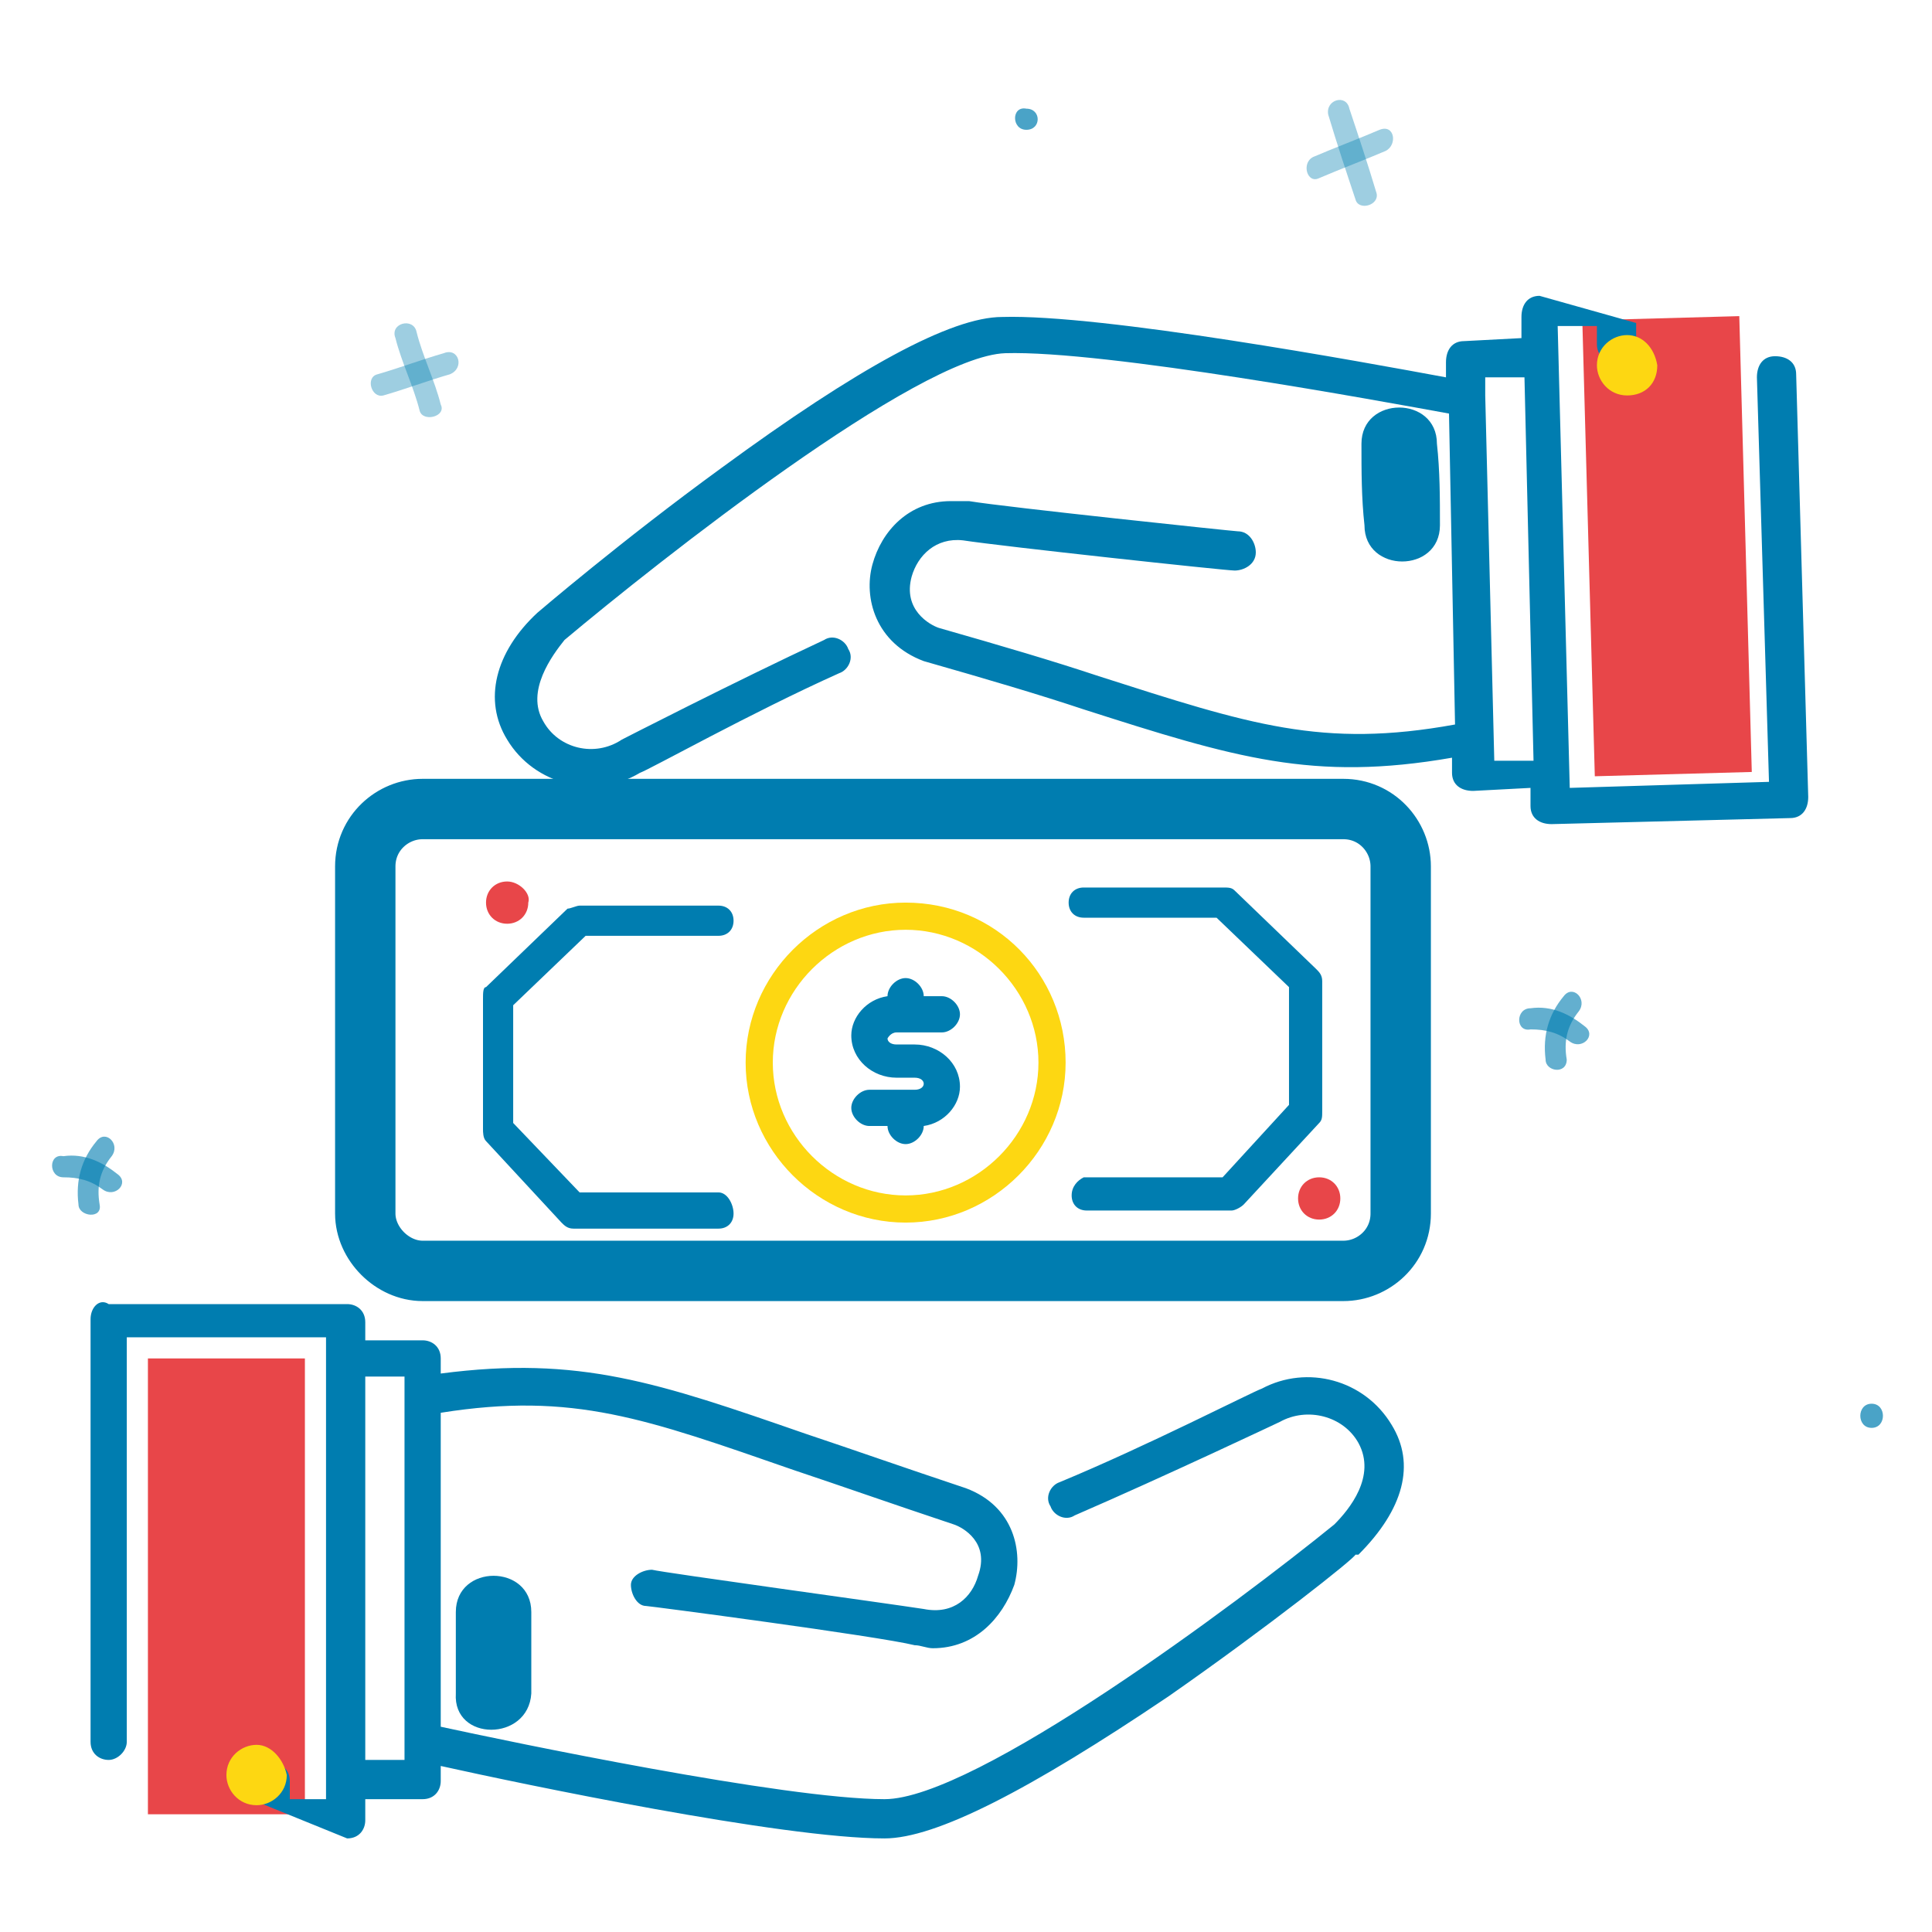
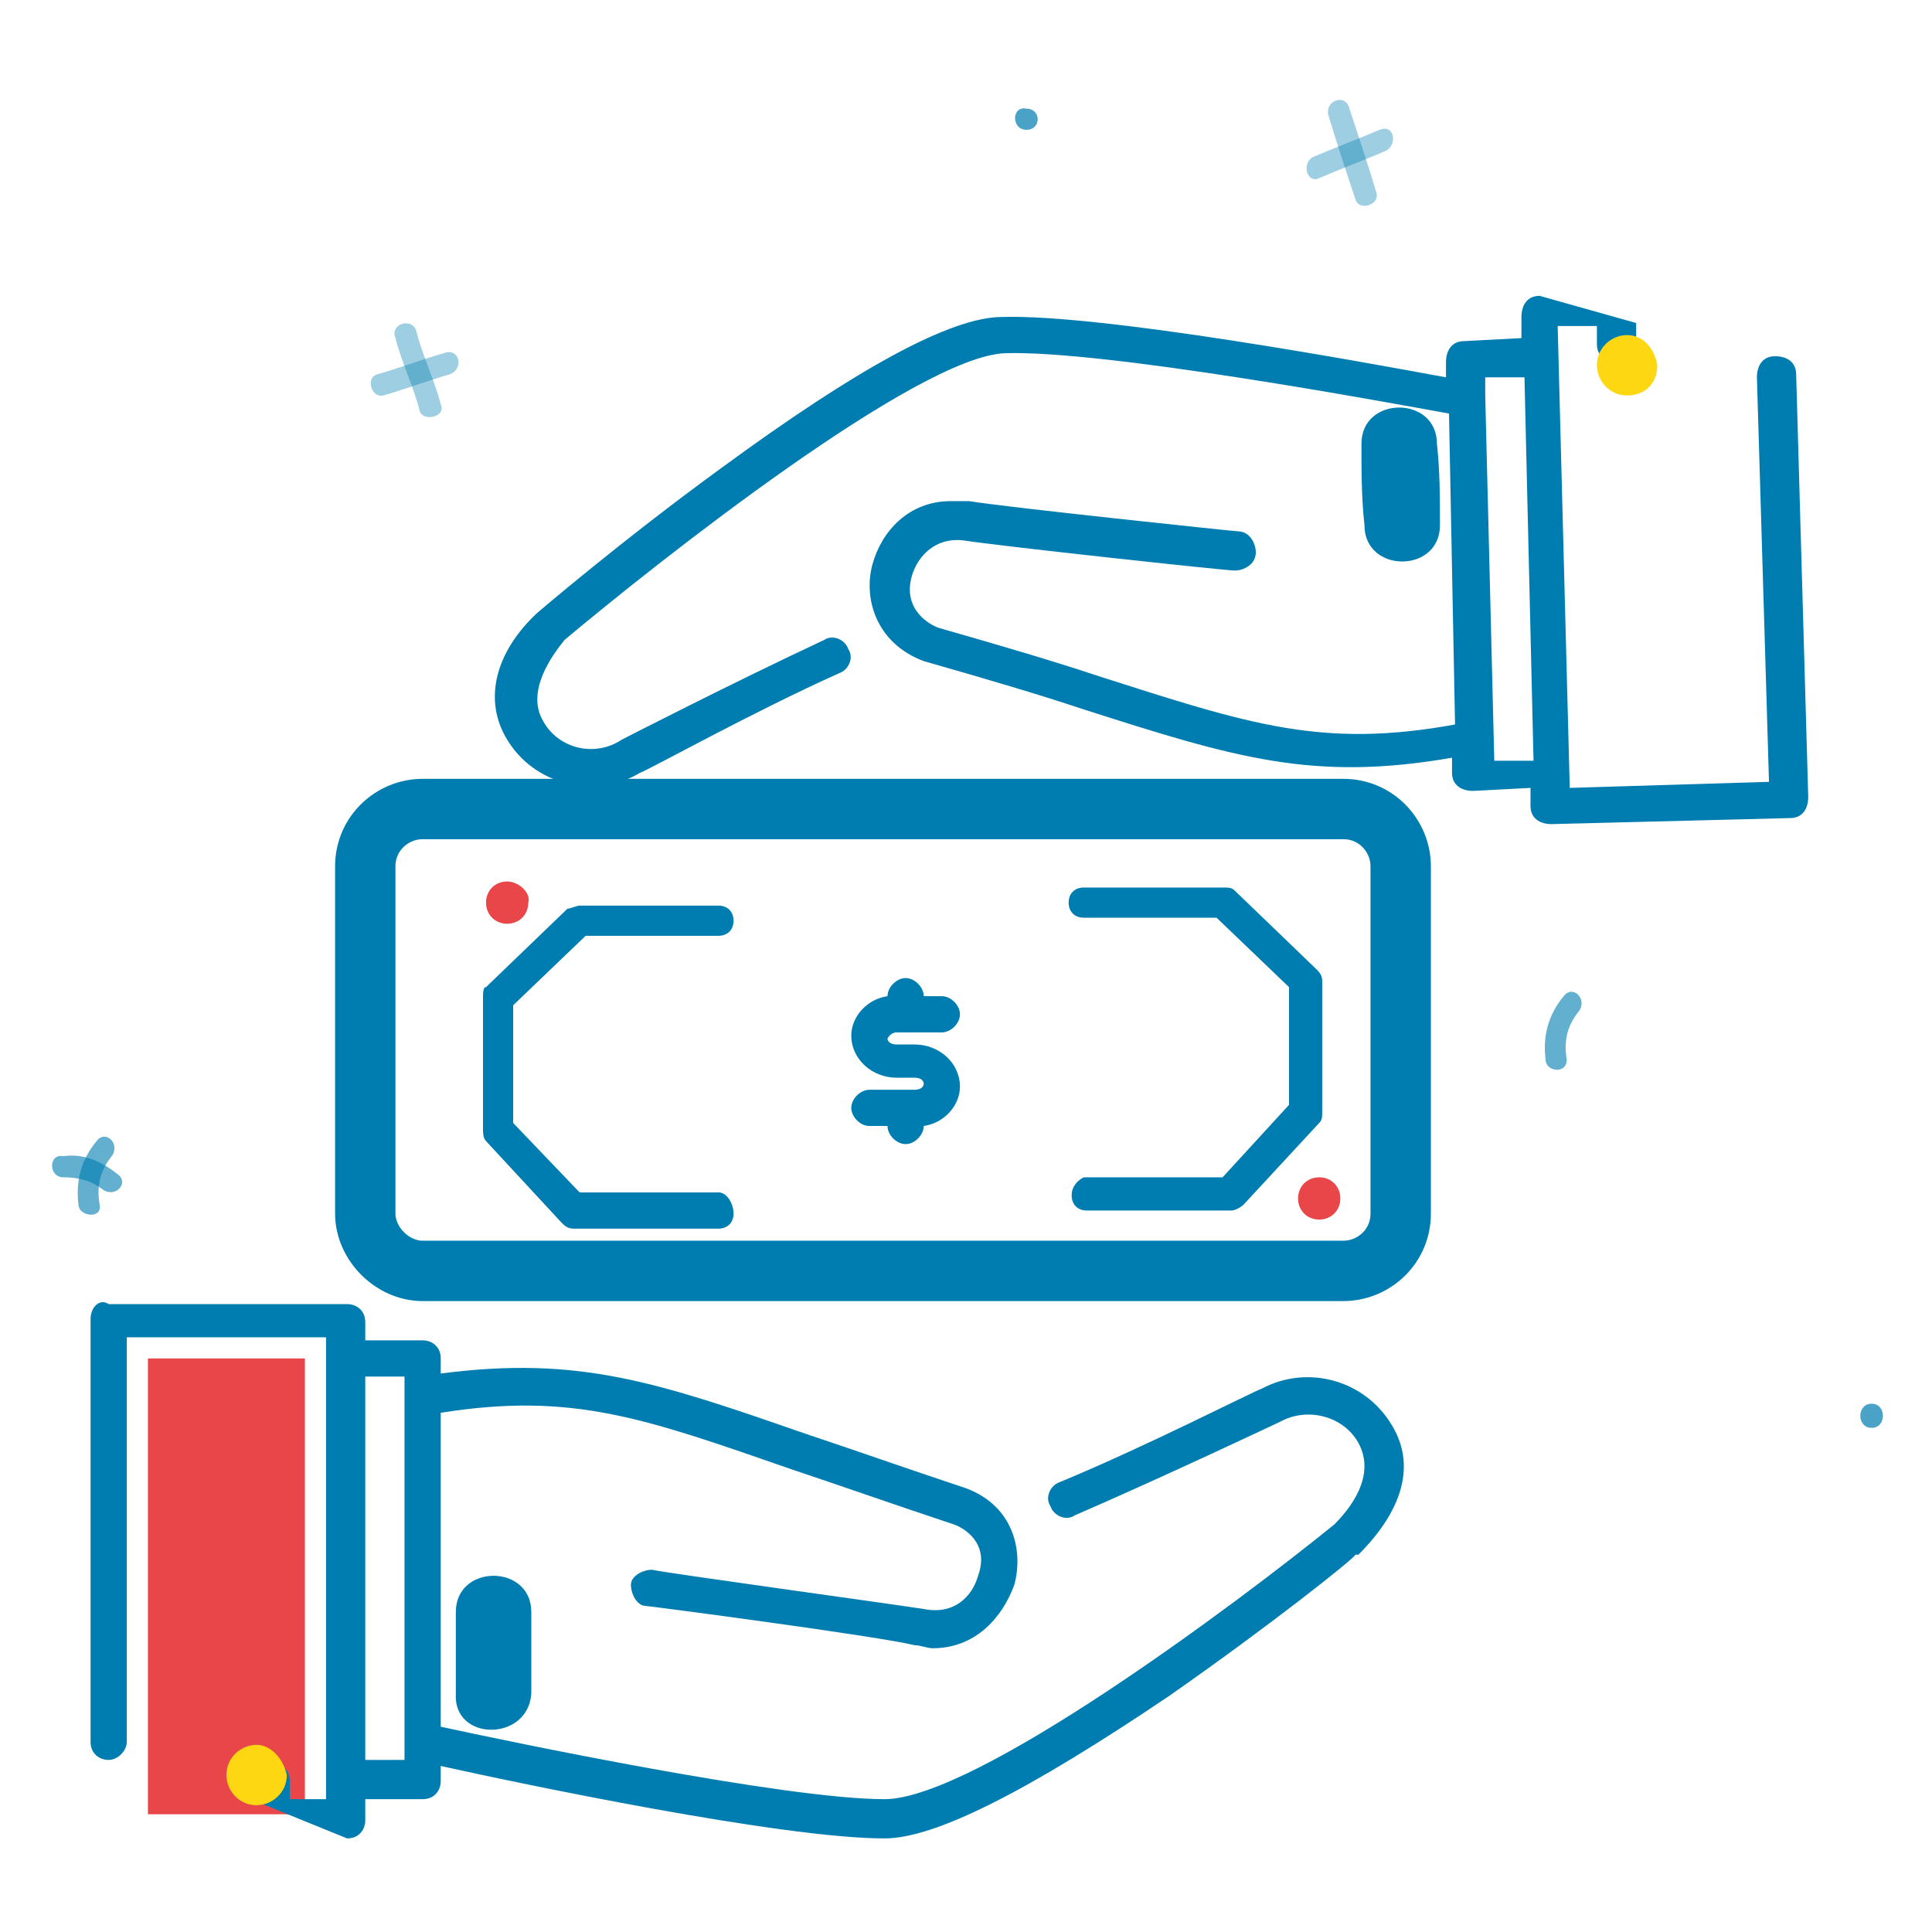
<svg xmlns="http://www.w3.org/2000/svg" version="1.1" id="Layer_1" x="0px" y="0px" viewBox="0 0 64 64" style="enable-background:new 0 0 64 64;" xml:space="preserve">
  <style type="text/css">
	.st0{opacity:0.61;}
	.st1{fill:#007db0;}
	.st2{opacity:0.71;}
	.st3{opacity:0.38;}
	.st4{fill:#E84649;}
	.st5{fill:#FDD712;}
	.st6{fill:none;stroke:#007db0;stroke-width:2;stroke-miterlimit:10;}
</style>
  <g class="st0">
    <g>
-       <path class="st1" d="M50.7,34.1c0.5,0,0.9,0.1,1.3,0.4c0.4,0.3,0.9-0.2,0.5-0.5c-0.5-0.4-1.1-0.7-1.8-0.6    C50.2,33.4,50.2,34.2,50.7,34.1L50.7,34.1z" />
-     </g>
+       </g>
  </g>
  <g class="st2">
    <g>
      <path class="st1" d="M62,47.3c0.5,0,0.5-0.8,0-0.8C61.5,46.5,61.5,47.3,62,47.3L62,47.3z" />
    </g>
  </g>
  <g class="st0">
    <g>
      <path class="st1" d="M51.9,35.1c-0.1-0.6,0-1.1,0.4-1.6c0.3-0.4-0.2-0.9-0.5-0.5c-0.5,0.6-0.7,1.3-0.6,2.1    C51.2,35.5,51.9,35.6,51.9,35.1L51.9,35.1z" />
    </g>
  </g>
  <g>
    <g class="st3">
      <g>
        <path class="st1" d="M12.7,13.1c0.7-0.2,1.5-0.5,2.2-0.7c0.5-0.2,0.3-0.9-0.2-0.7c-0.7,0.2-1.5,0.5-2.2,0.7     C12.1,12.5,12.3,13.2,12.7,13.1L12.7,13.1z" />
      </g>
    </g>
    <g class="st3">
      <g>
        <path class="st1" d="M14.6,13.4c-0.2-0.8-0.6-1.6-0.8-2.4c-0.1-0.5-0.9-0.3-0.7,0.2c0.2,0.8,0.6,1.6,0.8,2.4     C14,14,14.8,13.8,14.6,13.4L14.6,13.4z" />
      </g>
    </g>
  </g>
  <g>
    <g class="st0">
      <g>
        <path class="st1" d="M2.1,39c0.5,0,0.9,0.1,1.3,0.4c0.4,0.3,0.9-0.2,0.5-0.5c-0.5-0.4-1.1-0.7-1.8-0.6C1.6,38.2,1.6,39,2.1,39     L2.1,39z" />
      </g>
    </g>
    <g class="st0">
      <g>
        <path class="st1" d="M3.3,39.9c-0.1-0.6,0-1.1,0.4-1.6c0.3-0.4-0.2-0.9-0.5-0.5c-0.5,0.6-0.7,1.3-0.6,2.1     C2.6,40.3,3.4,40.4,3.3,39.9L3.3,39.9z" />
      </g>
    </g>
  </g>
  <g>
    <g class="st3">
      <g>
        <path class="st1" d="M43.7,5.9c0.7-0.3,1.5-0.6,2.2-0.9c0.4-0.2,0.3-0.9-0.2-0.7c-0.7,0.3-1.5,0.6-2.2,0.9     C43.1,5.4,43.3,6.1,43.7,5.9L43.7,5.9z" />
      </g>
    </g>
    <g class="st3">
      <g>
        <path class="st1" d="M45.6,6.4c-0.3-1-0.6-1.9-0.9-2.8c-0.1-0.5-0.8-0.3-0.7,0.2c0.3,1,0.6,1.9,0.9,2.8C45,7,45.7,6.8,45.6,6.4     L45.6,6.4z" />
      </g>
    </g>
  </g>
  <g class="st2">
    <g>
      <path class="st1" d="M34,4.3c0.5,0,0.5-0.7,0-0.7C33.5,3.5,33.5,4.3,34,4.3L34,4.3z" />
    </g>
  </g>
  <g>
    <rect x="4.9" y="45" class="st4" width="5.2" height="15.1" />
    <g>
      <path class="st1" d="M46.1,47.2c-0.9-1.5-2.8-2-4.3-1.2c-0.3,0.1-3.8,1.9-6.7,3.1c-0.3,0.1-0.5,0.5-0.3,0.8    c0.1,0.3,0.5,0.5,0.8,0.3c3-1.3,6.8-3.1,6.8-3.1c0,0,0,0,0,0c0.9-0.5,2.1-0.2,2.6,0.7c0.6,1.1-0.3,2.2-0.8,2.7    c-3.2,2.6-11.9,9.1-14.9,9.1c-3.3,0-12.4-1.9-14.7-2.4V46.8c4.4-0.7,6.8,0.2,11.7,1.9c1.5,0.5,3.2,1.1,5.3,1.8    c0.3,0.1,1.2,0.6,0.8,1.7c-0.2,0.7-0.8,1.3-1.8,1.1c-1.3-0.2-8.6-1.2-9-1.3c-0.3,0-0.7,0.2-0.7,0.5c0,0.3,0.2,0.7,0.5,0.7    c0.1,0,7.7,1,8.9,1.3c0.2,0,0.4,0.1,0.6,0.1c1.4,0,2.3-1,2.7-2.1c0.3-1.1,0-2.6-1.6-3.2c0,0,0,0,0,0c0,0,0,0,0,0c0,0,0,0,0,0    c0,0,0,0,0,0c-2.1-0.7-3.8-1.3-5.3-1.8c-4.9-1.7-7.5-2.6-12.1-2v-0.5c0-0.4-0.3-0.6-0.6-0.6h-1.9v-0.6c0-0.4-0.3-0.6-0.6-0.6H3.6    C3.3,43,3,43.3,3,43.7v14c0,0.4,0.3,0.6,0.6,0.6s0.6-0.3,0.6-0.6V44.3h6.6v15.3H9.6V59c0-0.4-0.3-0.6-0.6-0.6S8.3,58.6,8.3,59v0.6    l3.2,1.3c0.4,0,0.6-0.3,0.6-0.6v-0.7h1.9c0.4,0,0.6-0.3,0.6-0.6v-0.5c2.7,0.6,11.3,2.4,14.7,2.4c1.7,0,4.8-1.6,9.4-4.7    c3.3-2.3,6.2-4.6,6.2-4.7c0,0,0,0,0.1,0C46.5,50,46.9,48.5,46.1,47.2z M13.4,57.7C13.4,57.7,13.4,57.7,13.4,57.7v0.6h-1.3v0V45.6    h1.3L13.4,57.7L13.4,57.7z" />
    </g>
    <g>
      <g>
-         <path class="st1" d="M17.6,56.1c0-0.9,0-1.8,0-2.7c0-1.6-2.5-1.6-2.5,0c0,0.9,0,1.8,0,2.7C15,57.7,17.5,57.7,17.6,56.1L17.6,56.1     z" />
+         <path class="st1" d="M17.6,56.1c0-0.9,0-1.8,0-2.7c0-1.6-2.5-1.6-2.5,0c0,0.9,0,1.8,0,2.7C15,57.7,17.5,57.7,17.6,56.1z" />
      </g>
    </g>
    <g>
      <g>
-         <path class="st5" d="M30,29.9c-2.9,0-5.3,2.4-5.3,5.3c0,2.9,2.4,5.3,5.3,5.3c2.9,0,5.3-2.4,5.3-5.3S33,29.9,30,29.9z M30,39.6     c-2.4,0-4.4-2-4.4-4.4c0-2.4,2-4.4,4.4-4.4c2.4,0,4.4,2,4.4,4.4C34.4,37.6,32.4,39.6,30,39.6z" />
-       </g>
+         </g>
    </g>
    <g>
      <g>
        <path class="st1" d="M23.8,39.5h-4.6L17,37.2v-3.9l2.4-2.3h4.4c0.3,0,0.5-0.2,0.5-0.5c0-0.3-0.2-0.5-0.5-0.5h-4.6     c-0.1,0-0.3,0.1-0.4,0.1l-2.7,2.6C16,32.7,16,32.9,16,33.1v4.3c0,0.1,0,0.3,0.1,0.4l2.5,2.7c0.1,0.1,0.2,0.2,0.4,0.2h4.8     c0.3,0,0.5-0.2,0.5-0.5S24.1,39.5,23.8,39.5z" />
      </g>
    </g>
    <g>
      <g>
        <path class="st4" d="M16.8,29.2L16.8,29.2c-0.4,0-0.7,0.3-0.7,0.7c0,0.4,0.3,0.7,0.7,0.7c0.4,0,0.7-0.3,0.7-0.7     C17.6,29.6,17.2,29.2,16.8,29.2z" />
      </g>
    </g>
    <path class="st6" d="M14,42.1h30.5c1,0,1.9-0.8,1.9-1.9V28.7c0-1-0.8-1.9-1.9-1.9H14c-1,0-1.9,0.8-1.9,1.9v11.5   C12.1,41.2,13,42.1,14,42.1z" />
    <g>
      <g>
        <path class="st1" d="M30.3,34.6h-0.6c-0.2,0-0.3-0.1-0.3-0.2c0,0,0.1-0.2,0.3-0.2h1.5c0.3,0,0.6-0.3,0.6-0.6s-0.3-0.6-0.6-0.6     h-0.6c0-0.3-0.3-0.6-0.6-0.6s-0.6,0.3-0.6,0.6v0c-0.7,0.1-1.2,0.7-1.2,1.3c0,0.8,0.7,1.4,1.5,1.4h0.6c0.2,0,0.3,0.1,0.3,0.2     s-0.1,0.2-0.3,0.2h-1.5c-0.3,0-0.6,0.3-0.6,0.6s0.3,0.6,0.6,0.6h0.6c0,0.3,0.3,0.6,0.6,0.6s0.6-0.3,0.6-0.6v0     c0.7-0.1,1.2-0.7,1.2-1.3C31.8,35.2,31.1,34.6,30.3,34.6z" />
      </g>
    </g>
    <g>
      <g>
        <path class="st1" d="M35.5,39.6c0,0.3,0.2,0.5,0.5,0.5l4.8,0c0.1,0,0.3-0.1,0.4-0.2l2.5-2.7c0.1-0.1,0.1-0.2,0.1-0.4l0-4.3     c0-0.2-0.1-0.3-0.2-0.4l-2.7-2.6c-0.1-0.1-0.2-0.1-0.4-0.1l-4.6,0c-0.3,0-0.5,0.2-0.5,0.5c0,0.3,0.2,0.5,0.5,0.5l4.4,0l2.4,2.3     l0,3.9l-2.2,2.4l-4.6,0C35.7,39.1,35.5,39.3,35.5,39.6z" />
      </g>
    </g>
    <g>
      <g>
        <path class="st4" d="M43.7,39L43.7,39c-0.4,0-0.7,0.3-0.7,0.7s0.3,0.7,0.7,0.7c0.4,0,0.7-0.3,0.7-0.7S44.1,39,43.7,39z" />
      </g>
    </g>
-     <rect x="52.6" y="10.5" transform="matrix(-1 2.742000e-02 -2.742000e-02 -1 110.918 34.63)" class="st4" width="5.2" height="15.1" />
    <g>
      <g>
        <path class="st1" d="M16.8,24.5c0.9,1.5,2.9,2,4.4,1.1c0.3-0.1,3.7-2,6.6-3.3c0.3-0.1,0.5-0.5,0.3-0.8c-0.1-0.3-0.5-0.5-0.8-0.3     c-3,1.4-6.7,3.3-6.7,3.3c0,0,0,0,0,0c-0.9,0.6-2.1,0.3-2.6-0.6c-0.6-1,0.3-2.2,0.7-2.7c3.1-2.6,11.7-9.4,14.6-9.5     c3.3-0.1,12.5,1.6,14.7,2L48.2,24c-4.4,0.8-6.8,0-11.8-1.6c-1.5-0.5-3.2-1-5.3-1.6c-0.3-0.1-1.2-0.6-0.9-1.7     c0.2-0.7,0.8-1.3,1.7-1.2c1.3,0.2,8.7,1,9,1c0.3,0,0.7-0.2,0.7-0.6c0-0.3-0.2-0.7-0.6-0.7c-0.1,0-7.7-0.8-8.9-1     c-0.2,0-0.4,0-0.6,0c-1.4,0-2.3,1-2.6,2.1c-0.3,1.1,0.1,2.6,1.7,3.2c0,0,0,0,0,0c0,0,0,0,0,0c0,0,0,0,0,0c0,0,0,0,0,0     c2.1,0.6,3.8,1.1,5.3,1.6c5,1.6,7.6,2.4,12.2,1.6l0,0.5c0,0.4,0.3,0.6,0.7,0.6l1.9-0.1l0,0.6c0,0.4,0.3,0.6,0.7,0.6l7.9-0.2     c0.4,0,0.6-0.3,0.6-0.7l-0.4-14c0-0.4-0.3-0.6-0.7-0.6c-0.4,0-0.6,0.3-0.6,0.7l0.4,13.4l-6.6,0.2l-0.4-15.3l1.3,0l0,0.6     c0,0.4,0.3,0.6,0.7,0.6s0.6-0.3,0.6-0.7l0-0.6L51,9.8c-0.4,0-0.6,0.3-0.6,0.7l0,0.7l-1.9,0.1c-0.4,0-0.6,0.3-0.6,0.7l0,0.5     c-2.7-0.5-11.4-2.1-14.7-2c-1.7,0-4.8,1.7-9.3,5c-3.3,2.4-6.1,4.8-6.1,4.8c0,0,0,0,0,0C16.4,21.6,16,23.2,16.8,24.5z M49.2,13.1     C49.2,13.1,49.2,13.1,49.2,13.1l0-0.6l1.3,0l0,0l0.3,12.7l-1.3,0L49.2,13.1L49.2,13.1z" />
      </g>
    </g>
    <g>
      <g>
        <path class="st1" d="M45.1,14.7c0,0.9,0,1.8,0.1,2.7c0,1.6,2.5,1.6,2.5,0c0-0.9,0-1.8-0.1-2.7C47.6,13.1,45.1,13.1,45.1,14.7     L45.1,14.7z" />
      </g>
    </g>
    <g>
      <g>
        <path class="st5" d="M8.5,57.8L8.5,57.8c-0.5,0-1,0.4-1,1c0,0.5,0.4,1,1,1c0.5,0,1-0.4,1-1C9.4,58.3,9,57.8,8.5,57.8z" />
      </g>
    </g>
    <g>
      <g>
        <path class="st5" d="M53.9,11.1L53.9,11.1c-0.5,0-1,0.4-1,1c0,0.5,0.4,1,1,1s1-0.4,1-1C54.8,11.5,54.4,11.1,53.9,11.1z" />
      </g>
    </g>
  </g>
</svg>